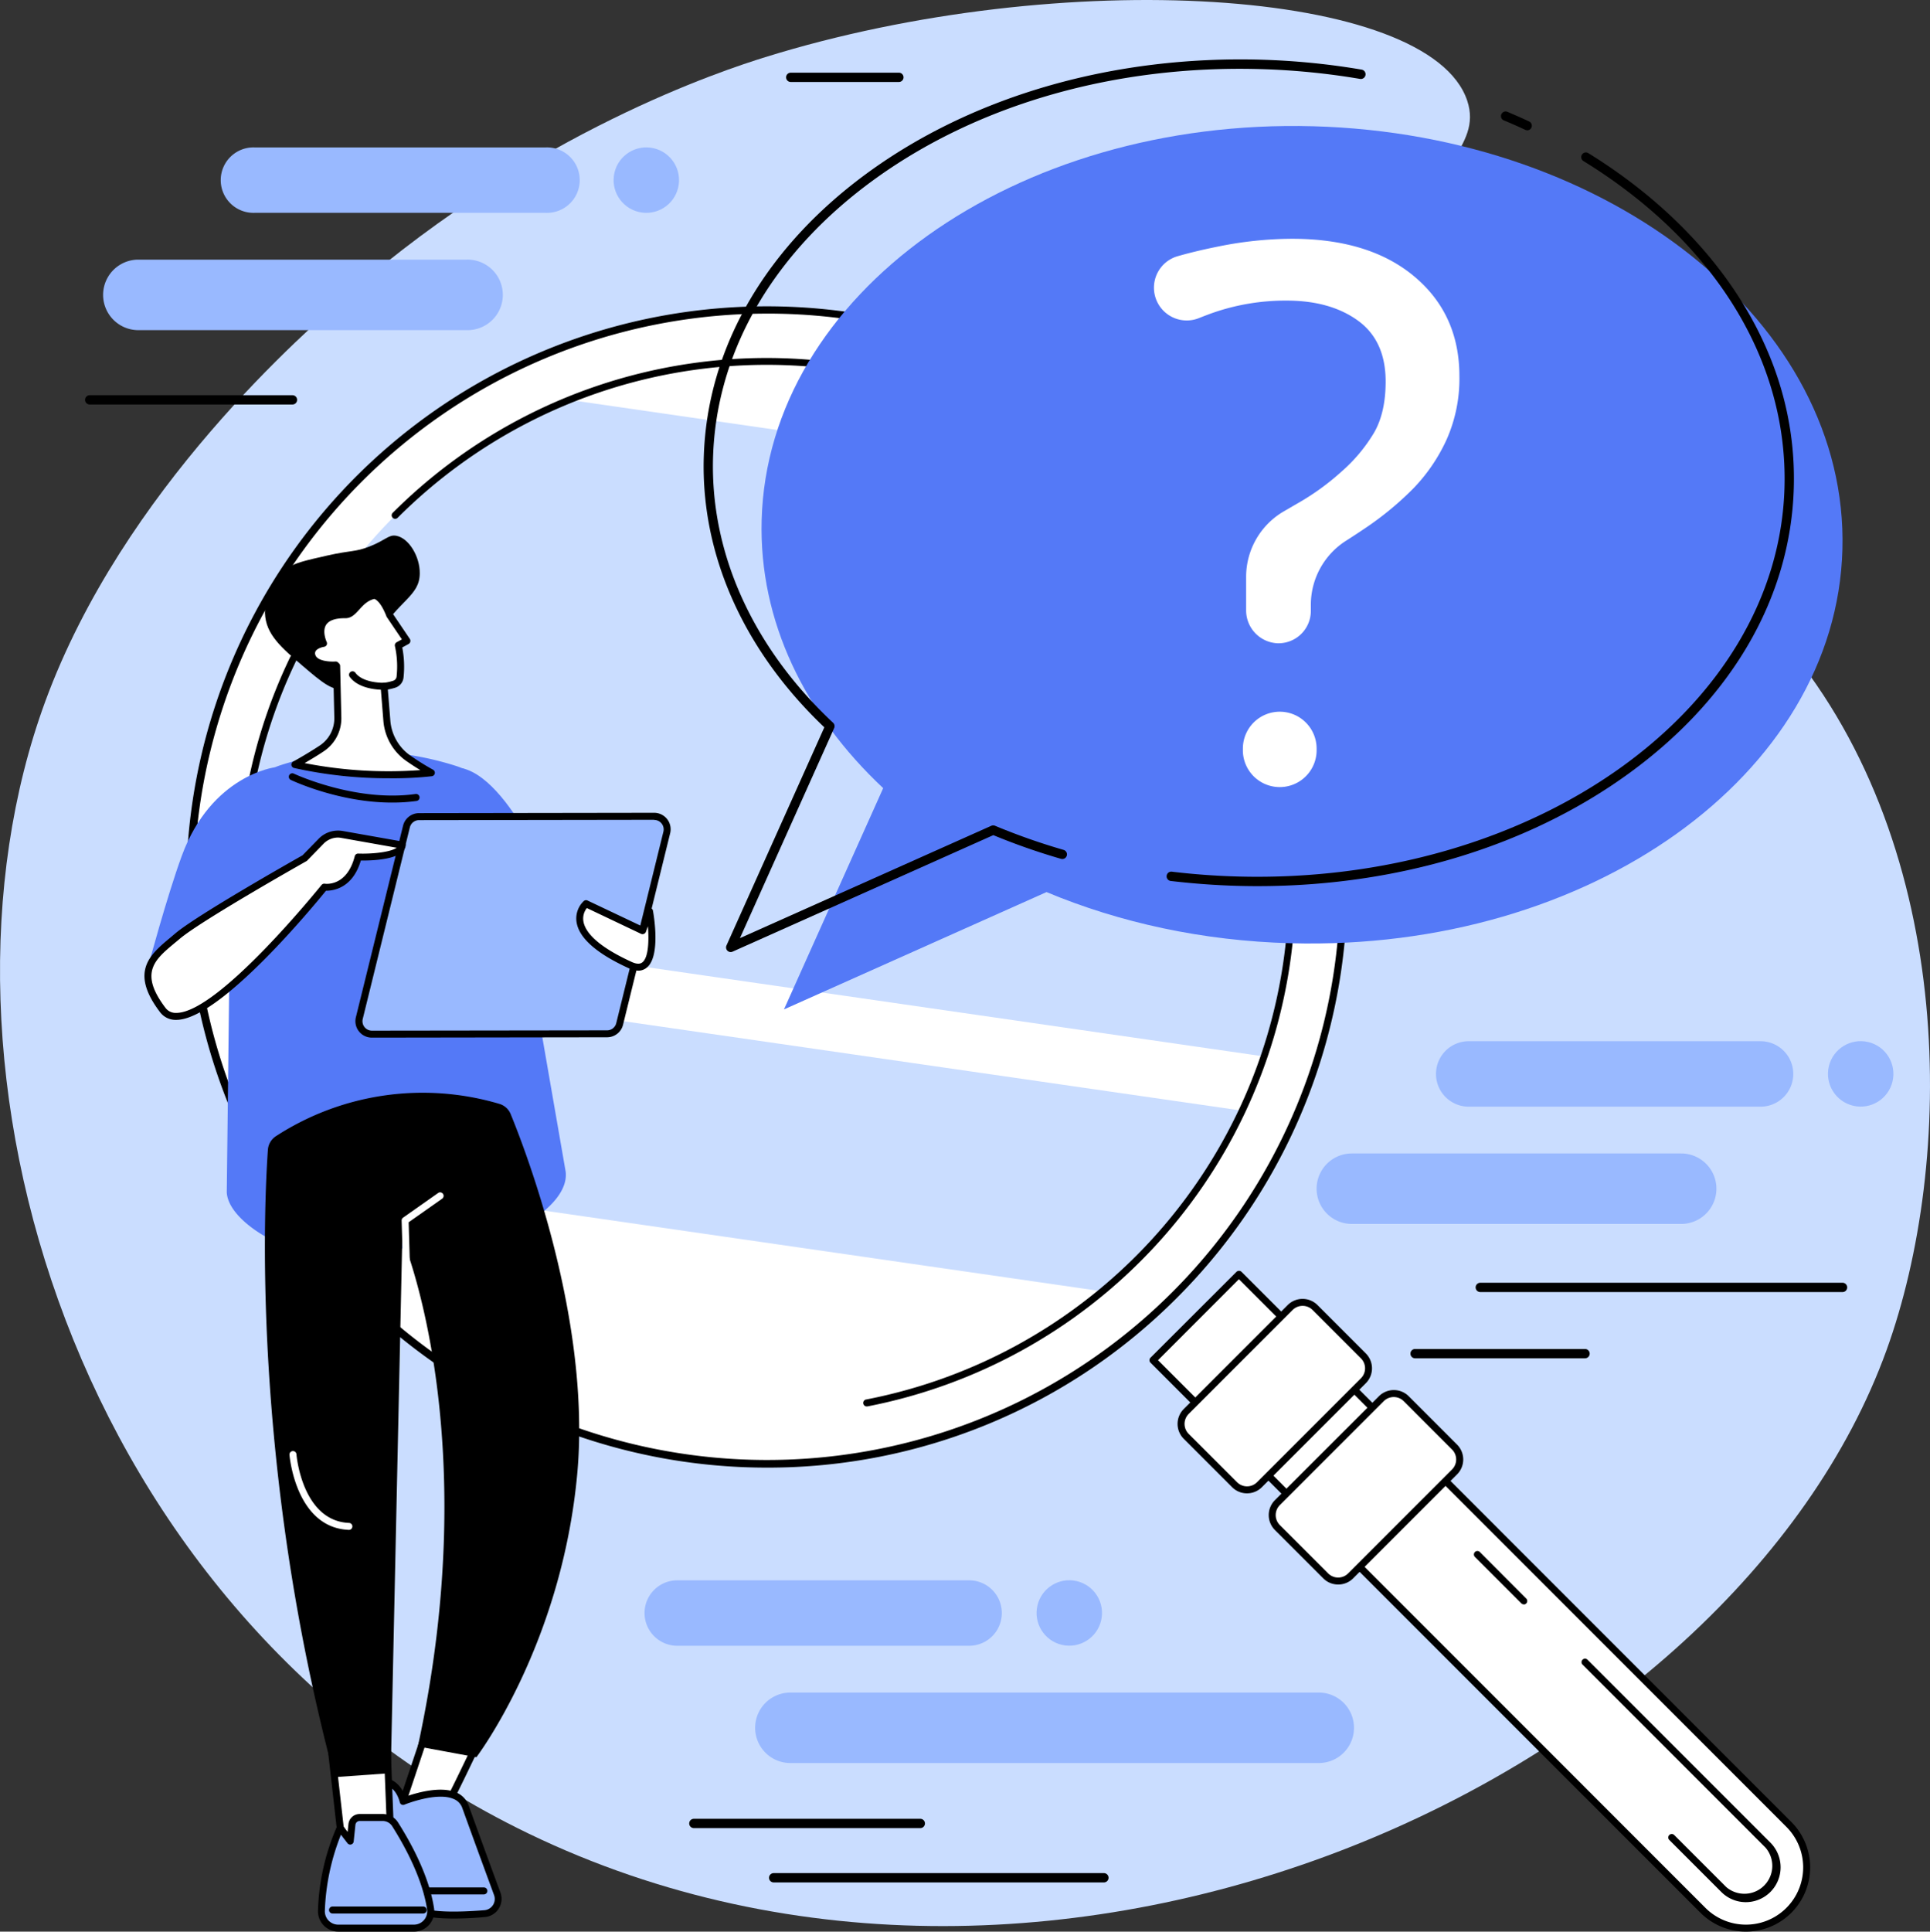
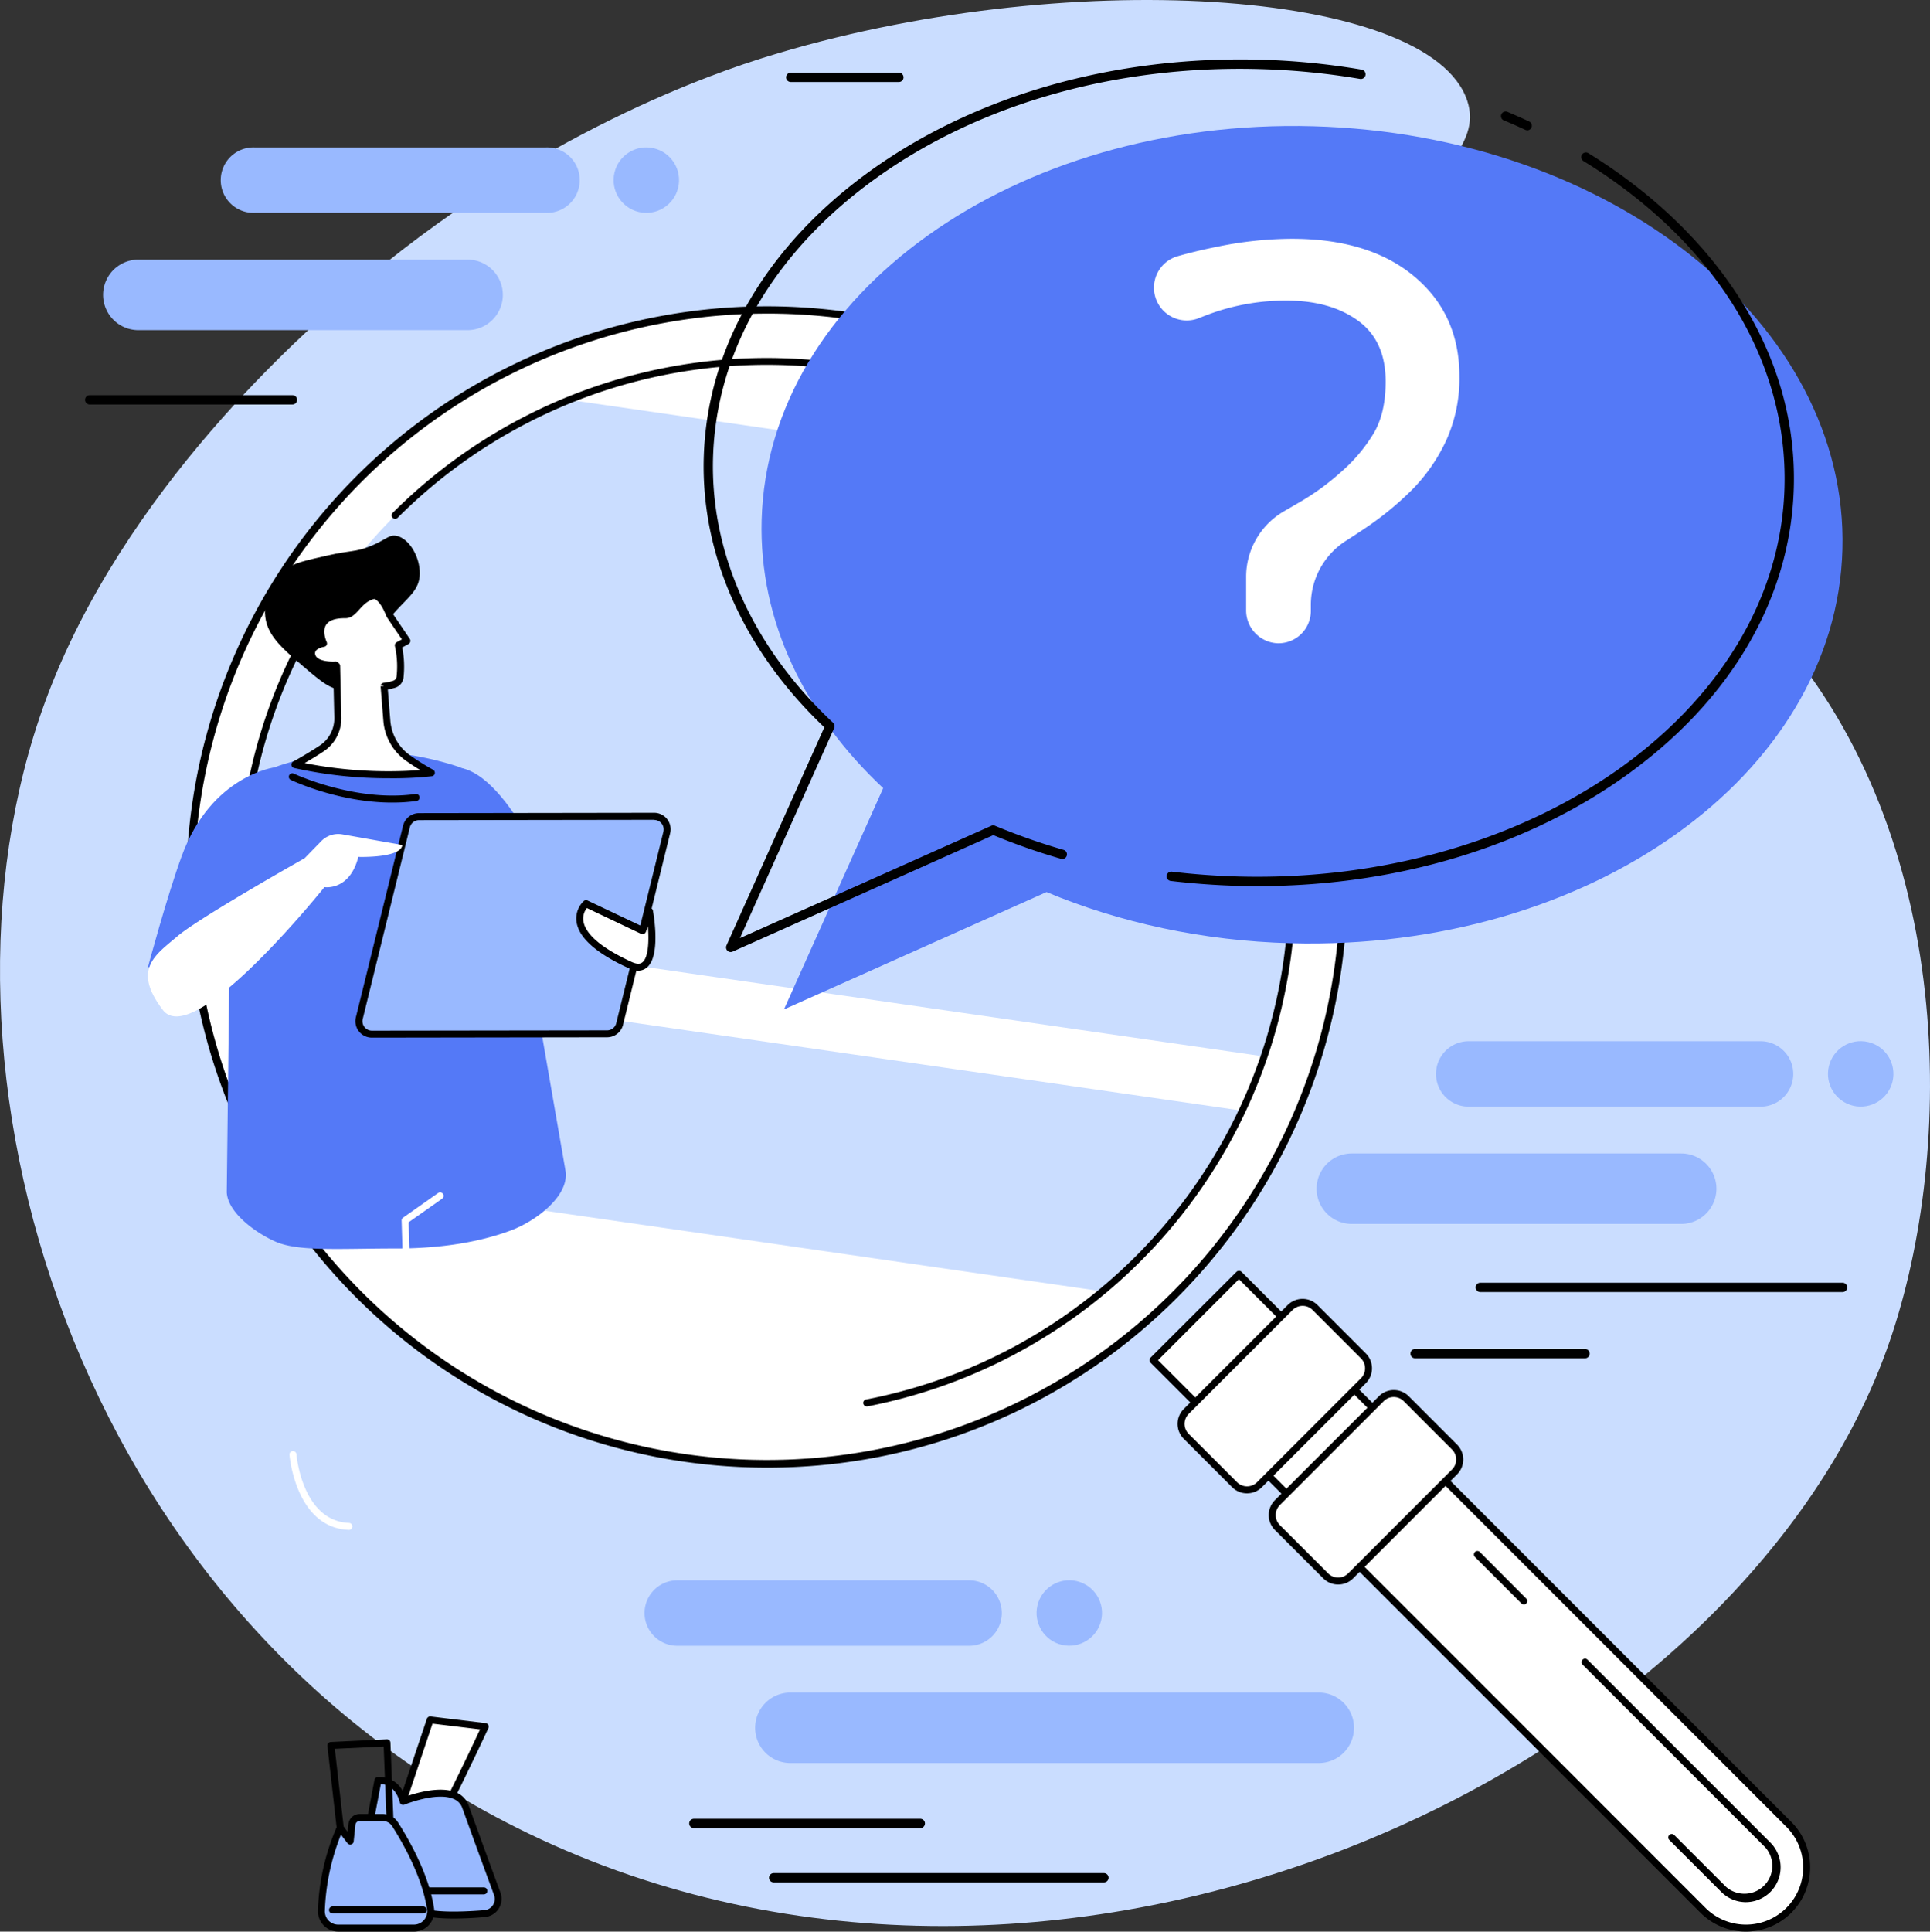
<svg xmlns="http://www.w3.org/2000/svg" viewBox="0 0 830 830.5">
  <rect x="0" y="0" width="830" height="830.5" fill="#333333" stroke="none" />
  <defs>
    <style>.cls-1{fill:#caddff;}.cls-2{fill:#fff;}.cls-3{fill:#5479f7;}.cls-4{fill:#99b9ff;}</style>
  </defs>
  <g id="Ebene_2" data-name="Ebene 2">
    <g id="Illustration">
      <g id="FAQ">
        <path class="cls-1" d="M329.13,24.56c-18.08,5.63-98.28,31.75-178.37,101.09-19.4,16.79-97.82,84.68-131.32,176C-37.59,457,30.65,693.3,227.2,788.29c229,110.63,518.15-25.54,584.11-207.78,29.26-80.83,30.57-214.86-43.12-303.24-59.31-71.14-160.74-104.93-156.81-172.22,1.89-32.4,26.4-41.36,19.6-61.77C614.86-5.12,456.88-15.16,329.13,24.56Z" />
        <circle class="cls-2" cx="329.73" cy="381.35" r="248.14" transform="translate(-173.08 344.85) rotate(-45)" />
        <path d="M329.73,631a249.65,249.65,0,1,1,176.53-73.12A248,248,0,0,1,329.73,631Zm0-496.16A246.44,246.44,0,1,0,504.14,207,245.89,245.89,0,0,0,329.73,134.83Z" />
        <path class="cls-2" d="M769.31,821.35h0a26.12,26.12,0,0,0,0-36.94L532.78,547.87l-36.95,37L732.37,821.35A26.12,26.12,0,0,0,769.31,821.35Z" />
        <path d="M750.84,830.49a27.55,27.55,0,0,1-19.53-8.08L494.77,585.88a1.52,1.52,0,0,1,0-2.13l37-36.94a1.55,1.55,0,0,1,2.12,0L770.37,783.35a27.61,27.61,0,0,1-19.53,47.14ZM498,584.82,733.43,820.29a24.62,24.62,0,0,0,34.82-34.82L532.78,550Z" />
        <path class="cls-2" d="M655.3,688.3l-19.94-19.94Z" />
        <path d="M655.3,689.8a1.53,1.53,0,0,1-1.06-.44L634.3,669.42a1.5,1.5,0,1,1,2.12-2.13l19.94,20a1.5,1.5,0,0,1-1.06,2.56Z" />
        <path class="cls-2" d="M718.91,790l22.41,22.4a13.46,13.46,0,0,0,19-19l-78.71-78.72Z" />
        <path d="M750.84,817.84a14.9,14.9,0,0,1-10.58-4.38l-22.41-22.4a1.5,1.5,0,0,1,2.12-2.12l22.41,22.4a12,12,0,0,0,16.92-16.92l-78.71-78.71a1.5,1.5,0,0,1,2.12-2.13l78.71,78.71a15,15,0,0,1-10.58,25.55Z" />
        <rect class="cls-2" x="509.05" y="578" width="78.34" height="44.53" rx="7.57" transform="translate(1360.32 637.06) rotate(135)" />
        <path d="M536.27,642.06a9,9,0,0,1-6.41-2.65l-20.79-20.79a9.08,9.08,0,0,1,0-12.82l44.69-44.69a9.09,9.09,0,0,1,12.83,0l20.78,20.79a9.07,9.07,0,0,1,0,12.82l-44.69,44.69A9,9,0,0,1,536.27,642.06Zm23.9-80.6a6.05,6.05,0,0,0-4.29,1.77l-44.69,44.69a6.08,6.08,0,0,0,0,8.58L532,637.29a6.08,6.08,0,0,0,8.58,0h0l44.69-44.69a6.07,6.07,0,0,0,0-8.58l-20.79-20.79A6,6,0,0,0,560.17,561.46Z" />
        <rect class="cls-2" x="548.25" y="617.2" width="78.34" height="44.53" rx="7.57" transform="translate(1454.96 676.26) rotate(135)" />
        <path d="M575.47,681.26a9,9,0,0,1-6.41-2.65l-20.79-20.78a9.1,9.1,0,0,1,0-12.83L593,600.31a9.09,9.09,0,0,1,12.83,0l20.78,20.79a9.07,9.07,0,0,1,0,12.82l-44.69,44.69A9,9,0,0,1,575.47,681.26Zm23.91-80.6a6.06,6.06,0,0,0-4.3,1.77l-44.69,44.69a6.08,6.08,0,0,0,0,8.58l20.79,20.79a6.07,6.07,0,0,0,8.58,0l1.06,1.06-1.06-1.06,44.69-44.69a6.07,6.07,0,0,0,0-8.58l-20.78-20.79A6.05,6.05,0,0,0,599.38,600.66Z" />
        <path class="cls-1" d="M106.39,415.68l427.87,61.86a225.19,225.19,0,0,1-44.74,63.6c-5,5-10.14,9.65-15.44,14.07L142,507.2A224.9,224.9,0,0,1,106.39,415.68Z" />
        <path class="cls-1" d="M170,221.57a225.09,225.09,0,0,1,74.76-49.65l225.78,32.65a226.1,226.1,0,0,1,73.18,249.66L104,390.66A225.32,225.32,0,0,1,170,221.57Z" />
        <path d="M106.4,348.33h-.23a1.49,1.49,0,0,1-1.25-1.71,226.25,226.25,0,0,1,19.86-64.07,1.5,1.5,0,1,1,2.7,1.3,223.47,223.47,0,0,0-19.6,63.22A1.49,1.49,0,0,1,106.4,348.33Z" />
        <path d="M372.89,604.69a1.5,1.5,0,0,1-.28-3A224.48,224.48,0,1,0,171,222.63a1.5,1.5,0,0,1-2.12-2.13A227.47,227.47,0,1,1,373.18,604.66,1.43,1.43,0,0,1,372.89,604.69Z" />
        <path class="cls-3" d="M564.72,54.28C436.37,50.79,330.19,126.6,327.55,223.6c-1.18,43.4,18.59,83.69,52.27,115.27L337.15,434l112.91-50.45c31.36,13.11,67.07,21,105.11,22C683.52,409,789.7,333.23,792.34,236.23S693.07,57.77,564.72,54.28Z" />
        <path d="M656.77,56a1.94,1.94,0,0,1-.84-.19c-3-1.39-6-2.75-9.1-4a2,2,0,1,1,1.55-3.68c3.11,1.31,6.22,2.69,9.24,4.1a2,2,0,0,1-.85,3.81Z" />
        <path d="M540.83,381q-4.3,0-8.62-.12c-9.61-.26-19.28-1-28.73-2.1a2,2,0,1,1,.47-4c9.34,1.12,18.88,1.82,28.37,2.08,127,3.46,232.51-71.63,235.11-167.37,1.48-54.35-30-105.45-86.39-140.2a2,2,0,1,1,2.1-3.4c27.54,17,50.13,38.72,65.34,62.9,16,25.42,23.72,52.61,22.95,80.81-1.29,47.55-27,91.56-72.28,123.91C656.08,364.31,600.15,381,540.83,381Z" />
        <path d="M314.25,409.34a2,2,0,0,1-1.83-2.82l42.09-93.8c-34.59-32.9-53-74-51.86-115.81,1.29-47.55,27-91.56,72.28-123.91,45.14-32.23,104.43-49,166.94-47.35a310.38,310.38,0,0,1,43.7,4.28,2,2,0,0,1-.67,4,307,307,0,0,0-43.14-4.23C480.15,28,421.69,44.52,377.25,76.25,333,107.86,307.9,150.75,306.64,197c-1.11,41.09,17.23,81.49,51.64,113.76a2,2,0,0,1,.46,2.28l-40.52,90.31,108.11-48.31a2,2,0,0,1,1.59,0,273.87,273.87,0,0,0,29.48,10.37,2,2,0,0,1-1.11,3.85,279.45,279.45,0,0,1-29.11-10.19L315.06,409.16A2,2,0,0,1,314.25,409.34Z" />
-         <path class="cls-2" d="M550.36,306a15.86,15.86,0,0,0-15.86,15.86v1.09a15.86,15.86,0,0,0,31.71,0v-1.09A15.86,15.86,0,0,0,550.36,306Z" />
        <path class="cls-2" d="M608.26,118.9q-19.35-16.25-52.77-16.24A161.44,161.44,0,0,0,523.85,106q-9.71,1.94-17.44,4.17a14.06,14.06,0,0,0-10.15,13.53h0a14.09,14.09,0,0,0,19.36,13.06c2.06-.82,4.07-1.59,5.9-2.24a95.06,95.06,0,0,1,31.79-5.28q18.81,0,30.7,8.63t11.89,26.19q0,13.37-5,22a69.13,69.13,0,0,1-14,16.72,107,107,0,0,1-19.2,13.83l-5.61,3.26A32.56,32.56,0,0,0,535.9,248v14.33a14.14,14.14,0,0,0,13.41,14.24,13.92,13.92,0,0,0,14.42-13.91V260a32.66,32.66,0,0,1,15.14-27.51q4.59-2.92,9-5.92a135,135,0,0,0,20-16.63,74.79,74.79,0,0,0,14.3-21.07,64.48,64.48,0,0,0,5.45-27.12Q627.62,135.15,608.26,118.9Z" />
        <path d="M148.41,296.19c-5.15,1.29-10.19-3-18-9.68-9.49-8.1-16.11-13.75-16.46-22.85-.31-8,4.33-15.4,9.68-19.36,3.07-2.28,7.73-3.32,17-5.42,10.66-2.4,12-1.46,18.2-3.88,7.19-2.81,8.32-5.27,11.62-4.64,5.35,1,10.18,8.9,10.07,16.26-.14,9.75-8.81,11.21-18.59,27.11C153.79,287,154.52,294.67,148.41,296.19Z" />
        <path class="cls-3" d="M120.64,329c17.4-5.67,43.89-9.74,75.57.35a30.93,30.93,0,0,1,21.26,25.88l25.8,148.56c1.28,10.8-13.16,21.3-23.33,25.15-10.62,4-26.68,7.84-49.42,7.84-24.38,0-42.09,1.41-52-2.92-8.21-3.59-20.56-12.29-21-21.24l1.79-152.7A31,31,0,0,1,120.64,329Z" />
        <path class="cls-3" d="M242.48,392.82s-20.59-57.05-43.69-62.53l11.74,80.83Z" />
        <path class="cls-3" d="M63.61,415.84S71.85,385.19,78.17,368c12.78-34.82,40.12-38.1,40.12-38.1v85.72Z" />
        <path d="M168.56,345.07c-22.63,0-42.48-9.26-43.43-9.71a1.5,1.5,0,1,1,1.28-2.71c.26.12,26.56,12.38,52.3,8.73a1.5,1.5,0,1,1,.42,3A75.92,75.92,0,0,1,168.56,345.07Z" />
        <path class="cls-4" d="M159.93,444.63l101.14-.15a5.56,5.56,0,0,0,5.41-4.24l20.29-82.36a5.57,5.57,0,0,0-5.42-6.91l-101.15.15a5.6,5.6,0,0,0-5.41,4.25L154.5,437.72A5.58,5.58,0,0,0,159.93,444.63Z" />
        <path d="M159.92,446.13a7.06,7.06,0,0,1-6.87-8.77L173.34,355a7.07,7.07,0,0,1,6.86-5.39l101.14-.15h0a7.09,7.09,0,0,1,6.87,8.77L267.94,440.6a7.07,7.07,0,0,1-6.87,5.38l-101.14.15Zm121.44-93.66h0l-101.15.15a4.07,4.07,0,0,0-3.95,3.1L156,438.08a4.06,4.06,0,0,0,4,5.05h0L261.07,443a4.06,4.06,0,0,0,3.95-3.1l20.29-82.36a4.07,4.07,0,0,0-3.95-5Z" />
        <path class="cls-2" d="M279.32,391.9l-3,8.24L252,388.59S238.66,400.2,271.1,415C284.62,421.15,279.32,391.9,279.32,391.9Z" />
        <path d="M274.5,417.34a9.85,9.85,0,0,1-4-1c-14-6.38-21.58-13.09-22.57-20a10.32,10.32,0,0,1,3.13-8.94,1.48,1.48,0,0,1,1.62-.22l22.85,10.83,2.4-6.68a1.49,1.49,0,0,1,2.88.24c.37,2,3.38,19.75-2.72,24.5A5.65,5.65,0,0,1,274.5,417.34Zm-22.12-26.92a7.26,7.26,0,0,0-1.5,5.6c.6,4,4.7,10.24,20.85,17.6,2.95,1.35,4.12.44,4.5.15,2.62-2,2.93-9.16,2.4-15.52l-.86,2.39a1.49,1.49,0,0,1-.84.88,1.46,1.46,0,0,1-1.21,0Z" />
        <path class="cls-2" d="M131,369s-45.43,25.59-54.8,33.62S56.71,416.69,70,434.2s69.51-52.77,69.51-52.77,10.83,1.77,14.59-13c0,0,18.28.63,18.93-5.11l-25.79-4.58a10.23,10.23,0,0,0-9.11,2.94Z" />
-         <path d="M75.79,438.5h-.14a8.37,8.37,0,0,1-6.89-3.4c-13.09-17.29-4.23-24.69,4.34-31.85l2.16-1.82c9.16-7.85,51.22-31.64,54.84-33.69l6.91-7.09a11.69,11.69,0,0,1,10.44-3.36l25.8,4.57a1.5,1.5,0,0,1,1.22,1.65c-.7,6.16-14.36,6.54-19.29,6.47-3.61,12.21-12.21,13-15,13C135,389.37,94.58,438.49,75.79,438.5Zm69.61-78.39a8.71,8.71,0,0,0-6.24,2.63L132.1,370a1.46,1.46,0,0,1-.34.26c-.45.26-45.4,25.61-54.55,33.46L75,405.55c-8.51,7.11-15.23,12.73-3.87,27.74a5.44,5.44,0,0,0,4.54,2.21h.12c18.23,0,62-54.46,62.48-55a1.48,1.48,0,0,1,1.41-.54c.38.05,9.54,1.29,12.89-11.87A1.48,1.48,0,0,1,154.1,367c5.91.2,13.86-.59,16.5-2.51l-23.67-4.2A8.78,8.78,0,0,0,145.4,360.11ZM131,369h0Z" />
        <path class="cls-2" d="M185,739.44l-15.06,44.95s16.41-1.4,18-1.1,20.75-41,20.75-41Z" />
        <path d="M169.94,785.89a1.5,1.5,0,0,1-1.42-2L183.58,739a1.49,1.49,0,0,1,1.6-1l23.67,2.86a1.49,1.49,0,0,1,1.13.76,1.46,1.46,0,0,1,.05,1.36c0,.1-4.86,10.45-9.8,20.63-10.49,21.61-11.15,21.48-12.6,21.19-1-.14-9.76.45-17.56,1.12ZM186,741.08,172.09,782.7c4.59-.38,12.53-1,15.3-.94,2.38-3.19,12.45-24.07,19.05-38.21Zm2.09,40.73h0Z" />
        <path class="cls-4" d="M173.39,774.51s22.65-9.29,26.84,2.37c5.33,14.82,13.66,37.44,13.66,37.44a6.35,6.35,0,0,1-5.47,8.47c-8.28.66-20.63,1.2-26.38-.82-9.08-3.18-24.15-31.92-24.15-31.92l4.65-24.46S170.75,764.43,173.39,774.51Z" />
        <path d="M195.09,824.89c-5.36,0-10.36-.38-13.55-1.5-9.37-3.29-23.41-29.65-25-32.65a1.55,1.55,0,0,1-.14-1l4.64-24.46a1.5,1.5,0,0,1,1.27-1.2c.09,0,8.65-1.1,12,8.43,4.05-1.45,15.09-4.87,22-1.78a9.47,9.47,0,0,1,5.26,5.61c5.27,14.65,13.57,37.2,13.66,37.43a7.85,7.85,0,0,1-6.76,10.48C204.39,824.62,199.61,824.89,195.09,824.89Zm-35.63-35.08c4.34,8.18,16.22,28.34,23.08,30.75,4.19,1.47,13.34,1.73,25.76.73a4.84,4.84,0,0,0,4.18-6.47c-.08-.21-8.39-22.78-13.66-37.44a6.48,6.48,0,0,0-3.66-3.88c-7.28-3.24-21.06,2.34-21.2,2.4a1.53,1.53,0,0,1-1.24,0,1.48,1.48,0,0,1-.78-1c-1.76-6.72-6.13-7.74-8.15-7.84Z" />
        <path d="M208.09,814.5H184.82a1.5,1.5,0,1,1,0-3h23.27a1.5,1.5,0,1,1,0,3Z" />
-         <polygon class="cls-2" points="142.29 750.49 147.41 795.69 168 790.05 166.41 749.32 142.29 750.49" />
        <path d="M147.41,797.19a1.48,1.48,0,0,1-.84-.25,1.52,1.52,0,0,1-.65-1.08l-5.12-45.21a1.49,1.49,0,0,1,1.42-1.66l24.12-1.17a1.51,1.51,0,0,1,1.09.39,1.5,1.5,0,0,1,.48,1L169.5,790a1.5,1.5,0,0,1-1.1,1.5l-20.59,5.65A1.37,1.37,0,0,1,147.41,797.19ZM144,751.91l4.74,41.87,17.75-4.87-1.48-38Z" />
        <path class="cls-4" d="M145.47,829H178a7.22,7.22,0,0,0,7.15-8.27c-1.09-7.36-4.63-19.56-15.25-36.34a6.32,6.32,0,0,0-5.35-2.95h-9.91a3.34,3.34,0,0,0-3.32,3l-.75,7.15-4.31-5.7a97.14,97.14,0,0,0-8.06,35.77A7.23,7.23,0,0,0,145.47,829Z" />
        <path d="M178,830.5H145.47a8.74,8.74,0,0,1-8.73-8.88,97.59,97.59,0,0,1,8.2-36.38,1.49,1.49,0,0,1,1.21-.85,1.5,1.5,0,0,1,1.35.58l2,2.67.35-3.37a4.83,4.83,0,0,1,4.81-4.33h9.91a7.8,7.8,0,0,1,6.62,3.64c10.79,17.06,14.37,29.5,15.47,36.93a8.74,8.74,0,0,1-8.64,10Zm-31.38-41.66a97,97,0,0,0-6.92,32.83,5.74,5.74,0,0,0,5.73,5.83H178a5.73,5.73,0,0,0,5.67-6.55c-1.06-7.14-4.52-19.15-15-35.76a4.86,4.86,0,0,0-4.08-2.25h-9.91a1.84,1.84,0,0,0-1.83,1.64l-.75,7.15a1.49,1.49,0,0,1-2.68.75Z" />
        <path d="M182,822.71H143a1.5,1.5,0,1,1,0-3h39a1.5,1.5,0,0,1,0,3Z" />
-         <path d="M219.61,479a7.54,7.54,0,0,0-4.73-4.35,116,116,0,0,0-96.19,13.83,7.61,7.61,0,0,0-3.48,5.85c-1.54,21.73-7.3,135.3,28.62,269.76l24.2-1.72L173,532.44s35.85,84.29,6.7,218.43l25.17,4.65s36.83-48.43,43.43-122.45C254.1,567.6,226.14,494.9,219.61,479Z" />
        <path class="cls-2" d="M150,657.77h-.07c-22.84-1-25.42-31.95-25.44-32.27a1.5,1.5,0,0,1,3-.22c0,.28,2.4,28.62,22.58,29.5a1.5,1.5,0,0,1-.06,3Z" />
        <path class="cls-2" d="M175.07,555a1.5,1.5,0,0,1-1.5-1.45l-.85-28.76a1.51,1.51,0,0,1,.64-1.27l15.08-10.61a1.5,1.5,0,0,1,1.73,2.45l-14.43,10.15.83,28a1.48,1.48,0,0,1-1.45,1.54Z" />
        <path class="cls-2" d="M138.35,321.79a15.55,15.55,0,0,0,6.92-13.32l-.51-22.13-.44-.42s-8.87.59-10.16-3.92,5-5.39,5-5.39-5.93-12.46,9.39-12.31c4.12,0,5.59-6.78,12.33-8.31,0,0,3.34-.28,6.72,8.47l7.41,11-3.7,2A41.53,41.53,0,0,1,172,291.1a3.6,3.6,0,0,1-2.48,3,23.18,23.18,0,0,1-4.38.95l1.2,14.81A21.86,21.86,0,0,0,175.62,326a110.23,110.23,0,0,0,9.9,6.16,182.5,182.5,0,0,1-58.71-3.44S132.87,325.42,138.35,321.79Z" />
        <path d="M167.29,334.62a186.26,186.26,0,0,1-40.82-4.42,1.5,1.5,0,0,1-.38-2.78c.06,0,6.07-3.33,11.43-6.88h0a14,14,0,0,0,6.25-12l-.48-21.06c-2.75,0-9.26-.45-10.57-5a4.89,4.89,0,0,1,.52-4.15,7.3,7.3,0,0,1,3.9-2.7c-.63-2.07-1.25-5.63.61-8.55s5.43-4.25,10.8-4.21c1.21,0,2.19-1,3.72-2.71,1.88-2.07,4.21-4.64,8.26-5.56a.76.76,0,0,1,.21,0c.74-.06,4.59.09,8.18,9.26l7.32,10.83a1.51,1.51,0,0,1,.21,1.19,1.48,1.48,0,0,1-.73,1l-2.73,1.5a43.1,43.1,0,0,1,.54,13,5.14,5.14,0,0,1-3.5,4.28,25.13,25.13,0,0,1-3.24.8l1.08,13.41a20.3,20.3,0,0,0,8.62,15,110.6,110.6,0,0,0,9.74,6.07,1.5,1.5,0,0,1-.51,2.8A152.57,152.57,0,0,1,167.29,334.62ZM131,328.1a187.46,187.46,0,0,0,49.76,3c-1.71-1-3.8-2.37-6-3.89A23.31,23.31,0,0,1,164.88,310l-1.19-14.81a1.49,1.49,0,0,1,1.32-1.61,20.69,20.69,0,0,0,4.09-.89,2.1,2.1,0,0,0,1.45-1.76,40.16,40.16,0,0,0-.72-13.15,1.51,1.51,0,0,1,.74-1.64l2.26-1.24-6.49-9.6a1.4,1.4,0,0,1-.15-.3c-2.49-6.42-4.75-7.36-5.23-7.49-3,.75-4.75,2.7-6.47,4.59s-3.35,3.7-5.92,3.7h-.31c-4.09,0-6.78.95-8,2.82-1.85,2.88.19,7.31.21,7.35a1.51,1.51,0,0,1,0,1.36,1.5,1.5,0,0,1-1.11.77c-.69.1-2.84.64-3.59,1.8a1.87,1.87,0,0,0-.15,1.68c.78,2.74,6.63,3,8.62,2.84a1.5,1.5,0,0,1,1.13.41l.43.41a1.48,1.48,0,0,1,.48,1.06l.51,22.14a17,17,0,0,1-7.59,14.6h0C136.3,325,133.23,326.78,131,328.1Z" />
        <path class="cls-2" d="M165.18,295.07s-9.71.34-13.57-4.95Z" />
-         <path d="M164.79,296.57c-2.07,0-10.57-.32-14.4-5.56a1.5,1.5,0,1,1,2.43-1.77c3.34,4.57,12.22,4.33,12.31,4.33a1.52,1.52,0,0,1,1.55,1.45,1.5,1.5,0,0,1-1.44,1.55Z" />
        <path class="cls-4" d="M567.14,727.72H339.9a15.15,15.15,0,0,0,0,30.3H567.14a15.15,15.15,0,0,0,0-30.3Z" />
        <path class="cls-4" d="M416.77,679.46H291.26a14.07,14.07,0,0,0,0,28.14H416.77a14.07,14.07,0,0,0,0-28.14Z" />
        <circle class="cls-4" cx="459.86" cy="693.53" r="14.07" transform="translate(-320.77 981.75) rotate(-76.72)" />
        <path class="cls-4" d="M723,495.93H581.36a15.15,15.15,0,1,0,0,30.3H723a15.15,15.15,0,0,0,0-30.3Z" />
        <path class="cls-4" d="M757.13,447.67H631.62a14.07,14.07,0,0,0,0,28.14H757.13a14.07,14.07,0,0,0,0-28.14Z" />
        <circle class="cls-4" cx="800.22" cy="461.74" r="14.07" transform="translate(166.98 1134.47) rotate(-76.72)" />
        <path class="cls-4" d="M200.69,111.63H59.11a15.16,15.16,0,0,0,0,30.31H200.69a15.16,15.16,0,1,0,0-30.31Z" />
        <path class="cls-4" d="M234.87,63.38H109.37a14.07,14.07,0,1,0,0,28.13h125.5a14.07,14.07,0,1,0,0-28.13Z" />
        <circle class="cls-4" cx="277.97" cy="77.44" r="14.07" transform="translate(138.73 330.19) rotate(-76.72)" />
        <path d="M792.39,555.52H636.6a2,2,0,1,1,0-4H792.39a2,2,0,0,1,0,4Z" />
        <path d="M681.65,584H608.56a2,2,0,0,1,0-4h73.09a2,2,0,0,1,0,4Z" />
        <path d="M395.78,786H298.4a2,2,0,0,1,0-4h97.38a2,2,0,0,1,0,4Z" />
        <path d="M125.77,173.92H38.58a2,2,0,0,1,0-4h87.19a2,2,0,1,1,0,4Z" />
        <path d="M386.57,35.25h-46.5a2,2,0,0,1,0-4h46.5a2,2,0,0,1,0,4Z" />
        <path d="M474.73,809.35h-142a2,2,0,0,1,0-4h142a2,2,0,0,1,0,4Z" />
      </g>
    </g>
  </g>
</svg>